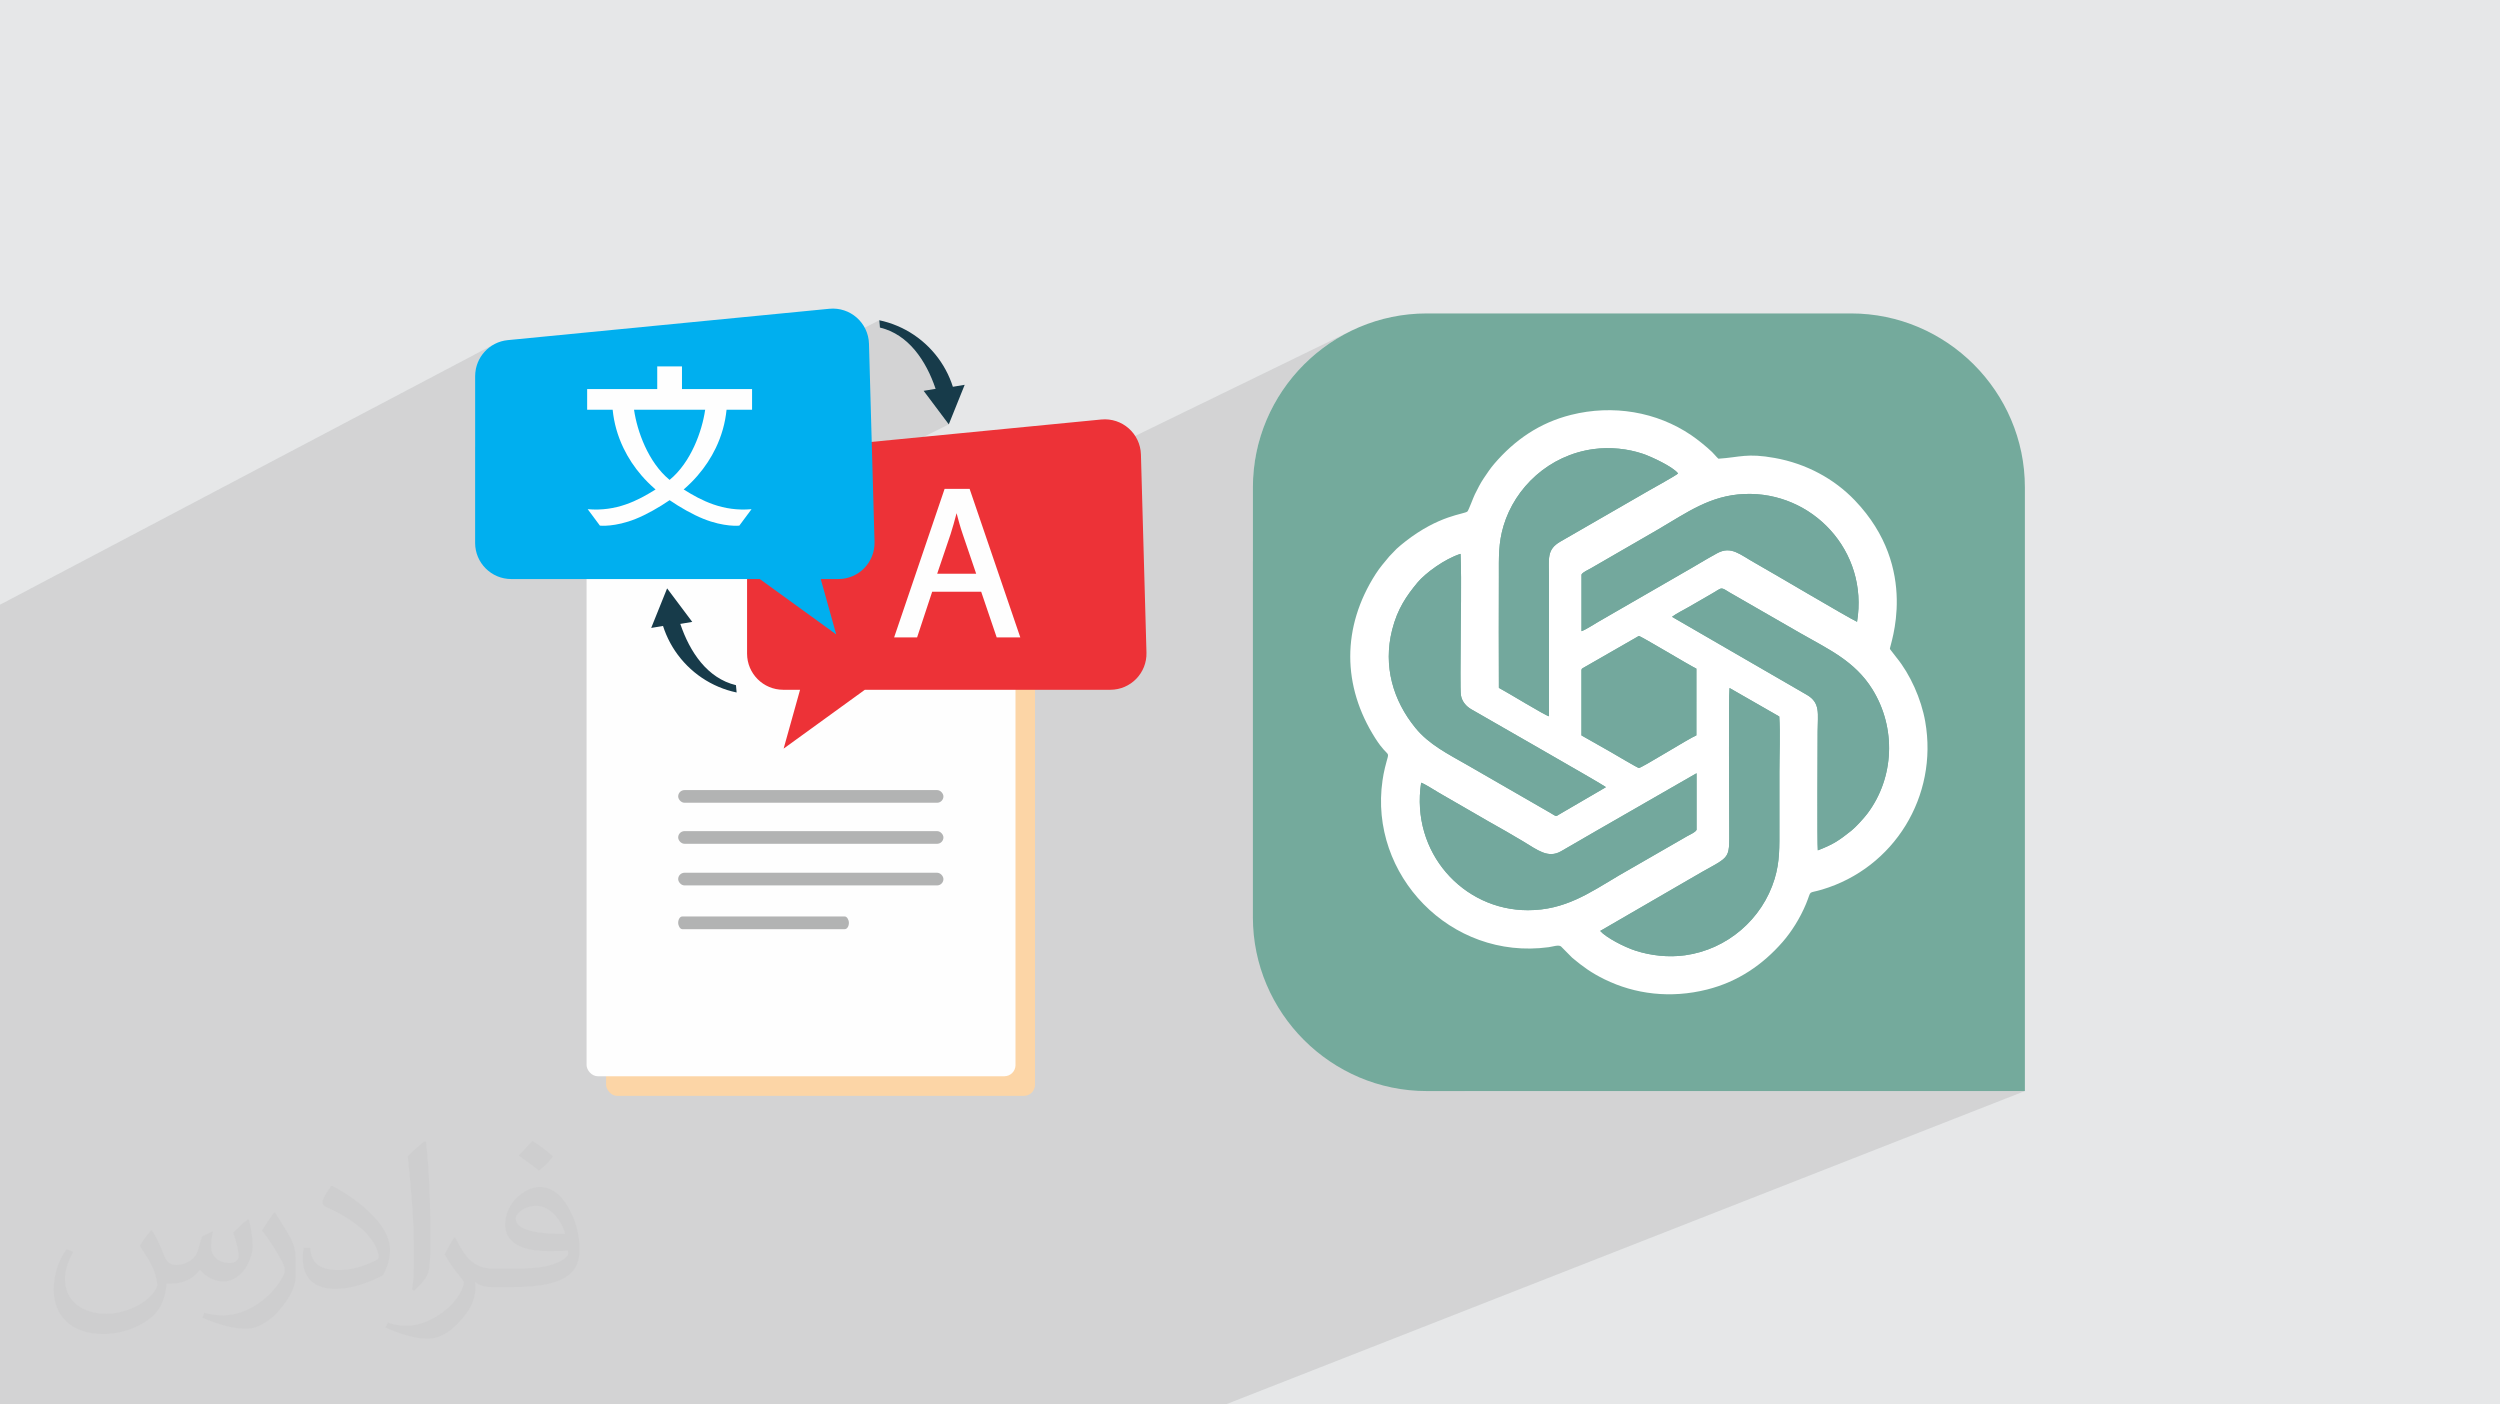
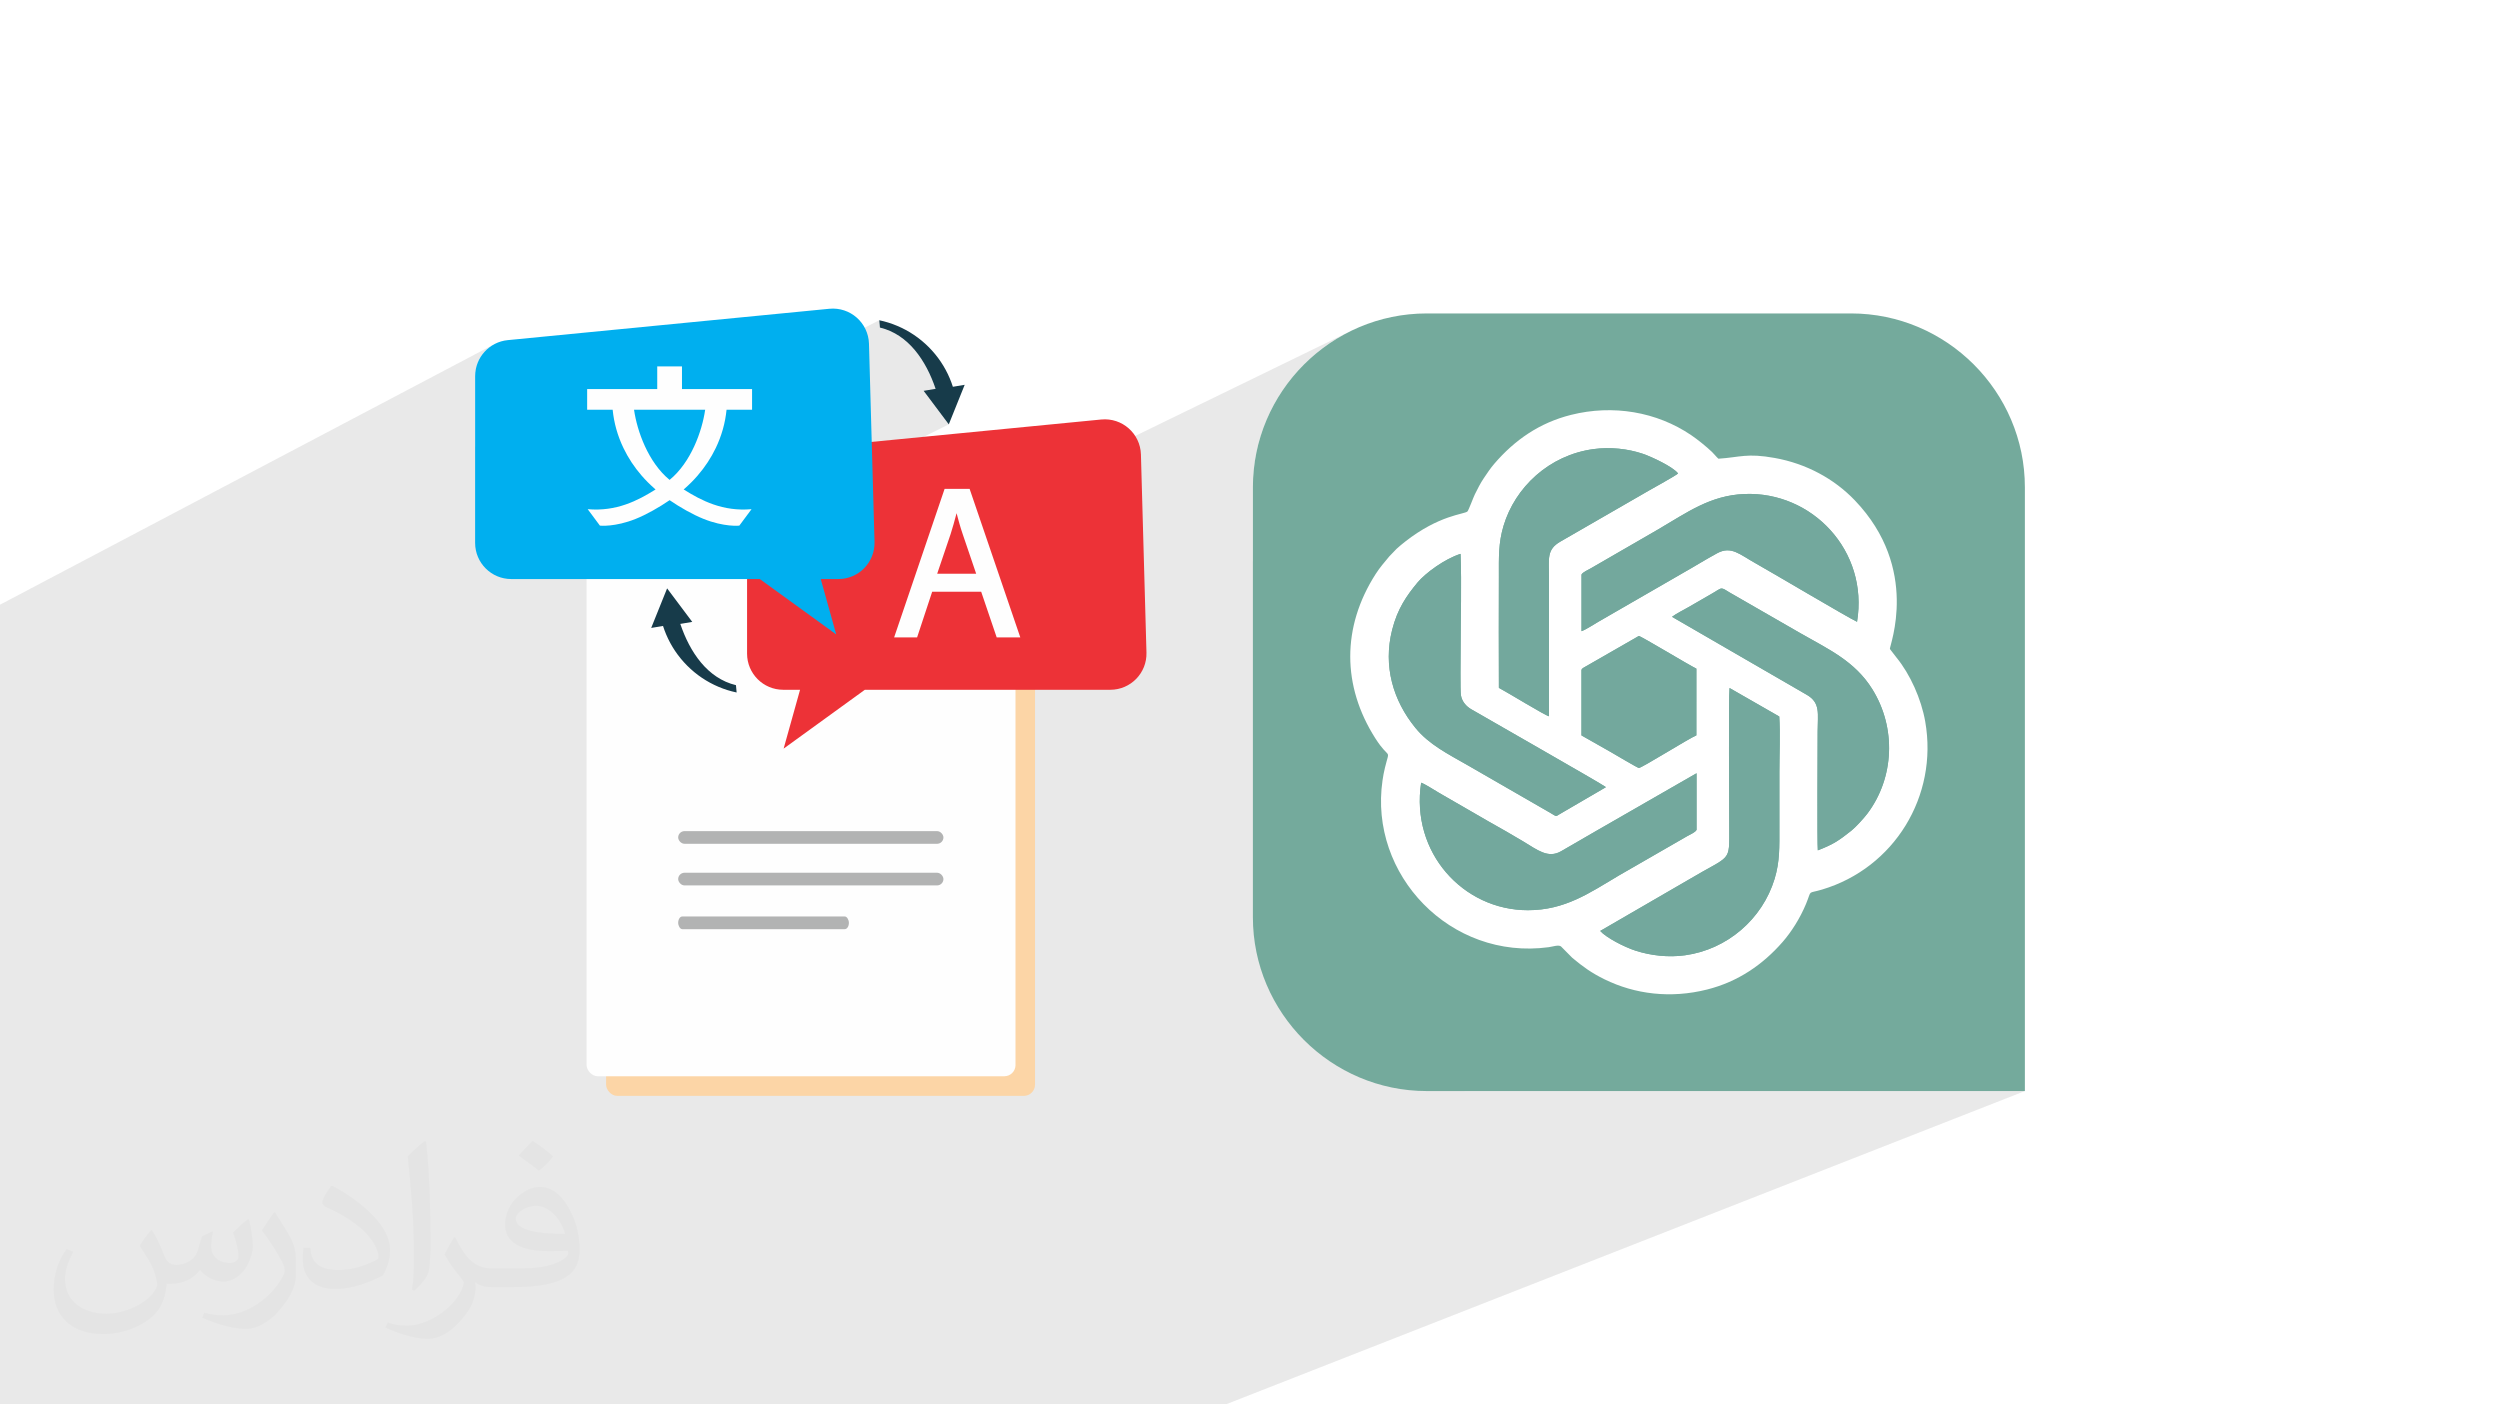
<svg xmlns="http://www.w3.org/2000/svg" xml:space="preserve" width="94.192mm" height="52.917mm" version="1.1" style="shape-rendering:geometricPrecision; text-rendering:geometricPrecision; image-rendering:optimizeQuality; fill-rule:evenodd; clip-rule:evenodd" viewBox="0 0 9404.92 5283.66">
  <defs>
    <style type="text/css">
   
    .fil4 {fill:#FEFEFE}
    .fil5 {fill:#B2B3B3}
    .fil3 {fill:#FCD5A6}
    .fil7 {fill:#00AFEF}
    .fil12 {fill:#73A89D}
    .fil10 {fill:#74AA9C}
    .fil0 {fill:#E6E7E8}
    .fil6 {fill:#ED3237}
    .fil8 {fill:#FEFEFE}
    .fil11 {fill:white}
    .fil9 {fill:#173B4A;fill-rule:nonzero}
    .fil2 {fill:#373435;fill-opacity:0.031}
    .fil1 {fill:#2B2A29;fill-opacity:0.102}
   
  </style>
  </defs>
  <g id="Layer_x0020_1">
-     <polygon class="fil0" points="-0,0 9404.92,0 9404.92,5283.66 -0,5283.66 " />
    <polygon class="fil1" points="585.02,5283.66 513.39,5283.66 441,5283.66 357.6,5283.66 282.99,5283.66 228.13,5283.66 79.9,5283.66 54.89,5283.66 -0,5283.66 -0,5275.85 -0,5172.44 -0,5169.57 -0,5169.54 -0,5168.81 -0,5145.92 -0,5132.06 -0,5124.77 -0,5120.08 -0,5114.7 -0,5111.48 -0,5111.39 -0,5079.43 -0,5048.17 -0,5047.96 -0,5022.71 -0,4993.57 -0,4987.37 -0,4983.61 -0,4865.3 -0,4858.86 -0,4841.13 -0,4832.25 -0,4825.88 -0,4816.95 -0,4774.16 -0,4764.69 -0,4749.6 -0,4727.8 -0,4700.65 -0,4694.58 -0,4694.34 -0,4688.35 -0,4682.44 -0,4663.76 -0,4647.76 -0,4616.89 -0,4591.49 -0,4579.58 -0,4567.42 -0,4544.63 -0,4534.83 -0,4532.2 -0,4491.31 -0,4479.12 -0,4478.81 -0,4461.4 -0,4388.76 -0,4334.62 -0,4325.14 -0,4244.71 -0,4212.49 -0,4210.17 -0,4139.68 -0,4079.03 -0,4045.12 -0,4032.95 -0,4005.01 -0,3936.62 -0,3924.1 -0,3913.41 -0,3901.25 -0,3886.51 -0,3859.93 -0,3818.56 -0,3759.5 -0,3746.13 -0,3727.37 -0,3718.01 -0,3713.48 -0,3684.96 -0,3683.78 -0,3623.82 -0,3614.36 -0,3613.38 -0,3600.83 -0,3581.92 -0,3580.27 -0,3578.27 -0,3564.82 -0,3453.19 -0,3368.26 -0,3367.7 -0,3358.72 -0,3322.56 -0,3236.95 -0,3224.14 -0,3222.52 -0,3210.47 -0,3159.16 -0,3155.22 -0,3147.64 -0,3145.18 -0,3134.8 -0,3133.34 -0,3118.39 -0,3110.79 -0,3088.82 -0,3076.4 -0,3046.44 -0,3033.68 -0,2976.92 -0,2950.5 -0,2931.68 -0,2917.3 -0,2904.85 -0,2890.92 -0,2779.55 -0,2765.75 -0,2734.9 -0,2699.84 -0,2654.99 -0,2607.24 -0,2353.04 -0,2274.87 1861.63,1293.73 1850.85,1299.86 1840.73,1306.92 1831.32,1314.83 1822.67,1323.55 1814.83,1333 1807.87,1343.14 1801.84,1353.89 1796.78,1365.21 1792.75,1377.04 1789.8,1389.31 1787.99,1401.97 1787.38,1414.95 1787.38,1681.88 2208.83,1463.69 2307.02,1463.69 2472.48,1378.25 2565.58,1378.25 2565.58,1463.69 2799.74,1463.69 3307.75,1204.73 3310.26,1232.27 3329.95,1237.95 3348.68,1245.22 3366.47,1254.04 3383.34,1264.27 3399.29,1275.83 3414.36,1288.62 3428.56,1302.54 3441.89,1317.5 3454.39,1333.39 3466.05,1350.13 3476.92,1367.61 3486.98,1385.73 3496.28,1404.41 3504.8,1423.54 3512.6,1443.03 3519.66,1462.77 3482.84,1481.2 3568.94,1596.01 3569.27,1596.47 2810.45,1973.15 2810.45,2178.36 2858.32,2178.36 2859.79,2179.42 3553.54,1839.2 3647.72,1839.2 3678.1,1928.23 5084.46,1243.89 5056.28,1258.37 5028.89,1274.17 5002.35,1291.23 4976.69,1309.51 4951.95,1328.97 4928.2,1349.57 4905.45,1371.25 4883.76,1394 4863.17,1417.76 4843.71,1442.49 4825.42,1468.15 4808.37,1494.69 4792.57,1522.08 4778.09,1550.26 4764.94,1579.22 4753.18,1608.88 4742.87,1639.23 4734.01,1670.21 4726.68,1701.78 4720.9,1733.9 4716.73,1766.54 4714.19,1799.64 4713.33,1833.16 4713.33,2111.76 5805.97,1598.66 5825.68,1589.53 5845.95,1581.17 5866.78,1573.57 5888.2,1566.77 5910.2,1560.76 5924.98,1557.25 5939.79,1554.13 5954.63,1551.4 5969.49,1549.07 5984.36,1547.13 5999.24,1545.57 6014.11,1544.39 6028.96,1543.61 6043.81,1543.2 6058.63,1543.18 6073.41,1543.55 6088.14,1544.29 6102.83,1545.41 6117.47,1546.92 6132.04,1548.79 6146.53,1551.04 6160.95,1553.67 6175.28,1556.66 6189.51,1560.04 6203.64,1563.78 6217.66,1567.9 6231.57,1572.37 6245.33,1577.22 6258.97,1582.43 6272.47,1588.01 6285.82,1593.95 6299.02,1600.25 6312.05,1606.92 6324.9,1613.94 6337.59,1621.32 6350.08,1629.05 6362.37,1637.15 6371.57,1643.58 6381.54,1650.92 6391.97,1658.91 6402.57,1667.32 6413.02,1675.9 6423.05,1684.44 6432.32,1692.67 6440.56,1700.37 6443.78,1703.59 6446.81,1706.83 6449.72,1710.05 6452.56,1713.26 6455.42,1716.44 6458.33,1719.58 6461.38,1722.67 6464.62,1725.7 6479.43,1724.56 6493.07,1723.23 6505.74,1721.79 6517.66,1720.3 6529.03,1718.81 6540.05,1717.41 6550.92,1716.16 6561.87,1715.12 6573.08,1714.38 6584.77,1714 6597.15,1714.03 6610.41,1714.54 6624.77,1715.61 6640.44,1717.32 6657.6,1719.71 6676.48,1722.86 6698.45,1727.25 6720.1,1732.45 6741.39,1738.45 6762.33,1745.23 6782.89,1752.79 6803.05,1761.09 6822.78,1770.14 6842.06,1779.92 6860.88,1790.4 6879.21,1801.57 6897.03,1813.42 6914.32,1825.94 6931.06,1839.1 6947.23,1852.88 6962.81,1867.29 6977.77,1882.3 6999.84,1906.53 7019.87,1930.9 7037.95,1955.33 7054.18,1979.78 7068.63,2004.19 7081.38,2028.5 7092.54,2052.65 7102.19,2076.6 7110.42,2100.28 7117.3,2123.63 7122.96,2146.61 7127.44,2169.15 7130.85,2191.19 7133.29,2212.69 7134.83,2233.59 7135.57,2253.82 7135.58,2273.33 7134.97,2292.06 7133.82,2309.97 7132.21,2326.99 7130.24,2343.06 7127.99,2358.14 7125.55,2372.15 7123.02,2385.06 7120.46,2396.79 7117.99,2407.3 7115.68,2416.52 7113.62,2424.41 7111.9,2430.9 7110.61,2435.94 7109.84,2439.48 7109.67,2441.44 7134.64,2473.82 7144.13,2485.92 7153.38,2498.66 7162.36,2511.99 7171.03,2525.87 7179.39,2540.22 7187.39,2555.01 7195.02,2570.18 7202.25,2585.67 7209.05,2601.41 7215.4,2617.37 7221.27,2633.47 7226.64,2649.69 7231.49,2665.93 7235.79,2682.17 7239.51,2698.34 7242.63,2714.39 7246.62,2740.69 7249.37,2766.89 7250.91,2792.96 7251.24,2818.87 7250.39,2844.58 7248.38,2870.07 7245.23,2895.31 7240.95,2920.24 7235.58,2944.85 7229.12,2969.11 7221.61,2992.98 7213.05,3016.42 7203.47,3039.41 7192.9,3061.91 7181.35,3083.89 7168.84,3105.33 7155.38,3126.17 7141.01,3146.4 7125.75,3165.97 7109.61,3184.86 7092.6,3203.04 7074.77,3220.46 7056.12,3237.11 7036.67,3252.95 7016.45,3267.93 6995.47,3282.04 6973.75,3295.24 6951.32,3307.49 6928.2,3318.78 6904.4,3329.04 6805.58,3370.24 6805.31,3370.91 6801.1,3382.77 6794.25,3400.33 6789.86,3410.6 6785.25,3420.74 6780.44,3430.77 6775.45,3440.65 6770.29,3450.39 6764.97,3459.95 6759.51,3469.34 6753.91,3478.54 6748.19,3487.53 6742.38,3496.32 6736.47,3504.86 6730.49,3513.17 6724.44,3521.22 6718.35,3529.01 6712.22,3536.51 6706.07,3543.72 6691.96,3559.38 6677.4,3574.55 6662.37,3589.21 6646.89,3603.31 6630.91,3616.87 6614.47,3629.84 6597.52,3642.21 6580.09,3653.95 6562.15,3665.03 6543.69,3675.45 6524.72,3685.17 6505.22,3694.18 6485.19,3702.45 5509.69,4104.53 7617.54,4104.53 4610.41,5283.66 2648.88,5283.66 2516.44,5283.66 2500.91,5283.66 2309.9,5283.66 2278.66,5283.66 2270.07,5283.66 2215.69,5283.66 2195.76,5283.66 2074.24,5283.66 1882.62,5283.66 1881.9,5283.66 1794.06,5283.66 1682.72,5283.66 1462.67,5283.66 1407.44,5283.66 1385.1,5283.66 1238.36,5283.66 1153.36,5283.66 1036.92,5283.66 1035.63,5283.66 996.66,5283.66 963.99,5283.66 925.5,5283.66 885.73,5283.66 749.62,5283.66 692.14,5283.66 669.34,5283.66 658.25,5283.66 657.27,5283.66 656.25,5283.66 " />
    <path class="fil2" d="M571.37 4628.22c17.95,27.21 29.6,53.36 40.96,82.43 8.45,16.91 12.93,48.09 52.57,48.09 11.61,0 28.28,-3.42 43.06,-11.61 16.63,-8.73 29.32,-21.94 35.94,-42l15.85 -53.36 38.57 -19.02 2.64 2.64c-5.27,20.09 -6.59,39.36 -6.59,54.43 0,44.63 38.57,61.56 69.22,61.56 17.95,0 34.09,-8.73 34.09,-25.11 0,-21.13 -8.98,-57.06 -20.62,-89.29 17.95,-17.95 35.94,-35.94 56.53,-50.47l3.17 1.6c8.98,38.04 14,75.56 14,100.66 0,24.57 -10.83,51.79 -19.81,69.49 -18.49,34.87 -51.25,62.62 -90.87,62.62 -30.1,0 -63.65,-15.07 -86.66,-43.06l-1.32 0c-21.66,26.96 -55.22,51.25 -108.86,51.25l-16.63 0c-2.64,35.41 -10.29,60.49 -21.94,82.95 -31.95,62.34 -126.81,106.47 -216.1,106.47 -124.17,0 -186.51,-71.59 -186.51,-166.96 0,-58.91 19.27,-113.6 48.88,-152.42l24.29 10.04c-18.49,35.41 -30.91,68.68 -30.91,101.45 0,89.29 72.66,131.83 156.4,131.83 77.68,0 173.83,-49.41 191.28,-106.72 -6.59,-62.62 -30.1,-91.93 -66.04,-148.99 10.83,-19.02 24.83,-38.04 42.28,-58.38l3.17 0 0 0 0 0 -0.02 -0.09zm1432.14 -336.04c26.15,16.39 51.79,35.66 76.87,57.85 -14,19.81 -31.45,37.79 -53.11,53.64 -25.11,-20.34 -50.19,-37.79 -75.84,-56.27 17.42,-19.55 34.62,-38.29 52.04,-55.22l0 0 0 0 0 0 0 0 0 0 0.03 0zm13.47 244.11c-42.28,0 -76.87,27.75 -76.87,48.34 0,44.13 84.53,57.85 185.72,57.31 -12.68,-51.79 -57.06,-105.68 -108.86,-105.68l0.01 0.03zm-94.86 236.19c54.96,0 103.04,-1.6 139.74,-10.83 40.96,-10.29 75.56,-30.91 75.56,-45.17 0,-3.7 0,-8.19 -1.32,-11.89 -22.98,2.11 -49.41,2.11 -72.38,2.11 -74.49,0 -131.55,-16.91 -154.02,-58.66 -5.55,-11.61 -9.51,-24.57 -9.51,-39.36 0,-40.43 17.42,-79.79 48.09,-107 25.61,-22.45 53.89,-36.44 82.67,-36.44 52.04,0 93.51,41.75 122.57,107.54 15.85,35.94 26.68,77.4 26.68,129.72 0,34.87 -9.51,64.19 -31.17,85.85 -40.43,39.11 -114.92,53.89 -229.04,53.89l-51.79 0 0 0 -13.47 0c-28.28,0 -48.62,-5.02 -64.72,-17.42l-2.64 0c0.79,6.59 1.32,12.93 1.32,19.02 0,25.61 -8.45,58.38 -25.61,84.53 -50.72,75.3 -105.68,108.04 -153.24,108.04 -48.09,0 -107,-18.49 -160.11,-42.54l9.51 -18.49c17.17,7.13 40.96,11.89 73.7,11.89 85.85,0 198.66,-82.43 212.66,-163 -3.17,-6.59 -8.98,-15.32 -17.17,-24.57 -25.11,-29.85 -40.96,-54.68 -55.75,-80.83 12.68,-25.11 24.29,-45.17 35.13,-63.4l4.49 -0.53c36.72,74.77 69.99,117.55 144.23,117.55l11.61 0 0 0 53.89 0 0 0 0 0 0 0 0 0 0 0 0.09 0.01zm-371.98 79c6.34,-34.34 6.87,-72.91 6.87,-108.86l0 -53.36c0,-99.6 -12.68,-244.36 -22.98,-338.68 17.95,-19.27 43.06,-42 62.87,-57.31l5.81 1.6c13.47,118.62 16.63,256 16.63,383.06 0,33.3 -1.32,65.79 -4.49,89.55 -1.85,30.1 -19.27,52.83 -56.53,87.7l-8.19 -3.7zm-382.8 -157.19c1.85,46.77 24.83,83.49 105.15,83.49 49.93,0 92.19,-12.93 138.96,-35.13 8.45,-3.7 12.93,-8.73 12.93,-12.93 0,-29.32 -22.45,-68.15 -60.23,-103.55 -36.72,-33.3 -85.34,-62.62 -130.76,-82.18 -15.6,-6.59 -20.62,-13.47 -20.62,-20.09 0,-13.47 17.95,-41.75 32.77,-62.09l5.02 -0.53c52.04,27.21 110.17,67.64 153.24,112.53 39.11,41.47 63.4,83.49 63.4,129.19 0,33.81 -10.29,65.51 -26.96,95.11 -57.06,28.79 -117.83,50.72 -178.06,50.72 -73.17,0 -123.1,-34.34 -123.1,-114.92 0,-8.73 0,-22.19 3.17,-39.64l25.11 0 0 0 0 0 0 0 0 0 0 0 -0.02 0zm-132.37 -132.9l45.45 73.45c16.63,27.21 32.23,56.81 32.23,103.55l0 59.7c0,48.34 -30.91,100.13 -80.83,151.38 -39.11,34.62 -73.7,49.41 -105.68,49.41 -47.55,0 -101.98,-14.79 -164.85,-41.75l7.13 -18.49c19.81,5.27 42.79,9.77 71.06,9.77 90.36,-0.53 182.8,-66.57 225.08,-147.15 5.02,-9.26 6.87,-17.95 6.87,-24.04 0,-9.26 -5.02,-19.55 -8.98,-28.79 -22.98,-43.31 -48.62,-82.95 -76.87,-119.68 14.79,-23.25 29.6,-45.7 45.7,-67.9l3.7 0.53 0 0 0 0 0 0 0 0 0 0 -0.02 0.01z" />
    <rect class="fil3" x="2280.11" y="2065.14" width="1613.6" height="2057.58" rx="42.13" ry="42.13" />
    <rect class="fil4" x="2206.72" y="1991.24" width="1613.6" height="2057.58" rx="42.13" ry="42.13" />
-     <rect class="fil5" x="2551.27" y="2972.21" width="997.88" height="47.77" rx="24.07" ry="24.07" />
    <rect class="fil5" x="2551.27" y="3126.6" width="997.88" height="47.77" rx="24.07" ry="24.07" />
    <rect class="fil5" x="2551.27" y="3283.18" width="997.88" height="47.77" rx="24.07" ry="24.07" />
    <rect class="fil5" x="2551.27" y="3447.73" width="642.25" height="47.77" rx="15.49" ry="24.07" />
    <path class="fil6" d="M4312.98 2455.08l-20.84 -745.34c-2.21,-78.8 -70.73,-139.24 -149.2,-131.59l-1209.66 117.96c-69.68,6.8 -122.83,65.38 -122.83,135.39l0 627.4c0,75.13 60.91,136.02 136.03,136.02l63.32 0 -61.82 221.37 305.56 -221.37 923.43 0c76.63,0 138.12,-63.24 136,-139.84z" />
    <path class="fil7" d="M3289.91 2038.52l-20.84 -745.34c-2.21,-78.81 -70.72,-139.25 -149.18,-131.59l-1209.67 117.96c-69.68,6.8 -122.83,65.38 -122.83,135.4l0 627.38c0,75.14 60.91,136.03 136.04,136.03l934.89 0 287.46 208.28 -58.14 -208.28 66.28 0c76.62,0 138.12,-63.24 135.98,-139.84z" />
    <path class="fil8" d="M3598.62 1930.52c6.49,25.1 13.56,51.11 23.11,79.1l50.58 148.71 -146.64 0 50.65 -149.64c7.45,-23.49 14.65,-48.73 22.3,-78.17zm49.1 -91.32l-94.18 0 -189.84 558.69 86.41 0 56.7 -171.72 184.42 0 58.31 171.72 88.83 0 -190.65 -558.69z" />
    <path class="fil8" d="M2519.03 1805.36c-80.59,-66.06 -122.3,-183.72 -133.81,-263.88l267.6 0c-11.49,80.16 -53.21,197.82 -133.8,263.88zm105.34 -16.24c27.57,-31.78 50.4,-66.43 68.24,-103.56 22.14,-46.08 35.75,-94.38 40.64,-144.08l95.99 0 0 -77.78 -263.66 0 0 -85.44 -93.1 0 0 85.44 -263.65 0 0 77.78 95.97 0c4.9,49.7 18.51,98 40.64,144.08 17.84,37.13 40.69,71.78 68.24,103.56 14.73,16.97 30.79,33.14 48.15,48.43 1.44,1.27 2.9,2.51 4.35,3.76 -67.13,42.25 -147.71,83.74 -255.34,74.19l45.95 61.85c0,0.27 56.54,6 134.42,-25.23 41.48,-16.63 88.73,-43.7 127.83,-70.48 39.1,26.78 86.34,53.85 127.82,70.48 77.87,31.23 134.42,25.5 134.42,25.23l45.96 -61.85c-107.65,9.56 -188.23,-31.94 -255.35,-74.19 1.46,-1.26 2.92,-2.5 4.35,-3.76 17.36,-15.29 33.43,-31.45 48.15,-48.43z" />
    <path class="fil9" d="M2559.25 2347.09l44.99 -7.53 -94.28 -125.73 -0.33 -0.45 -59.89 148.87 44.49 -7.45c3.42,10.76 7.34,21.38 11.75,31.8 18.67,44.14 45.39,83.78 79.43,117.82 34.03,34.04 73.68,60.77 117.82,79.43 22.03,9.32 44.72,16.42 67.92,21.27l-2.53 -27.54c-107.58,-25.75 -173.62,-124.71 -209.38,-230.5z" />
    <path class="fil9" d="M3519.66 1462.77l-45 7.52 94.28 125.73 0.33 0.46 59.89 -148.87 -44.47 7.45c-3.43,-10.77 -7.35,-21.37 -11.77,-31.8 -18.66,-44.14 -45.39,-83.78 -79.42,-117.83 -34.05,-34.03 -73.68,-60.76 -117.82,-79.42 -22.04,-9.33 -44.72,-16.41 -67.92,-21.27l2.51 27.55c107.59,25.74 173.64,124.69 209.4,230.49z" />
    <path class="fil10" d="M5367.36 1179.13l1596.14 0c359.73,0 654.03,294.31 654.03,654.03l0 2271.36 -2250.17 0c-359.73,0 -654.03,-294.3 -654.03,-654.03l0 -1617.33c0,-359.72 294.3,-654.03 654.03,-654.03z" />
    <path class="fil11" d="M6353.87 3308.6c160.59,-95.82 151.47,-60.4 151.5,-196.44 0.01,-72.02 -2.96,-489.87 1.08,-523.91l187.15 107.29c4.06,65.27 0.41,142.78 0.41,209.41 0,69.88 0,139.76 0,209.64 0,71.11 1.93,126.17 -18.06,191.79 -46.1,151.36 -178.06,265.34 -336.84,287.37 -63.33,8.79 -128.87,1 -185.43,-17.09 -43.75,-14 -111.74,-49.63 -133.81,-74.46l334 -193.61zm-1007.6 -364.1c15.73,5.46 48.18,27.15 64.71,36.52 22.35,12.71 41.44,24.41 63.31,36.61 43.5,24.3 83.66,49.17 126.69,73.19 43.62,24.39 86.05,48.56 128.41,74 54.88,32.99 94.17,65.5 143.03,37.71 43,-24.46 84.98,-49.53 128.13,-74.18l381.85 -219.44 0 212.99c-4.58,9.46 -25.26,17.82 -35.39,23.77l-256.82 147.85c-111.49,66.28 -203.11,130.64 -342.29,130.64 -244.2,0 -441.63,-217.75 -401.63,-479.67zm603.19 -424.73c3.86,-7.55 -1.02,-1.3 6.1,-6.94l209.61 -120.34c6.93,-0.33 189.14,109.89 216.6,122.93l-0.03 250.9c-30.09,12.56 -206.41,123.34 -216.44,122.73 -4.77,-0.29 -95.22,-53.82 -108.41,-61.5l-107.44 -60.94 0 -246.86zm91.76 441.23c-0.46,0.44 -1.09,0.99 -1.42,1.25l-171.33 99.88c-19.01,11.09 -9.21,10.92 -43.02,-8.02l-303.15 -174.7c-76.06,-43.55 -146.37,-78.37 -197.6,-141.25 -83.94,-103.01 -122,-232.06 -87.58,-368.35 20.27,-80.29 55.26,-129.63 95.2,-177.92 29.33,-35.44 102.81,-89.67 162.24,-108.28 4.47,115.27 0.26,239.45 0.26,355.69 0,28.35 -1.78,159.06 1.14,176.33 4.21,24.92 21.06,41.98 38.08,52.15 34.61,20.72 497.67,284.24 507.18,293.21zm248.79 -640.56c15.11,-11.51 43.82,-26.09 61.24,-35.97l91.13 -52.64c6.77,-3.91 23.25,-14.63 29.47,-17.08 9.92,-3.94 23.04,7.45 31.85,12.39l270.85 155.8c104.73,59.9 203,104.15 268.64,209.17 91.38,146.23 83.13,333.88 -18.17,468.56 -13.1,17.44 -44.49,51.88 -60.2,64.13 -45.52,35.54 -62.26,49.26 -126.29,74.18 -2.75,-25.48 -0.64,-395.31 -0.64,-447.63 0,-65.48 11.82,-107.21 -40.8,-137.49l-507.08 -293.43zm-340.42 -159.04c4.59,-8.91 25.74,-17.94 35.5,-23.65l253.32 -146.44c108.24,-63.29 195.22,-127.53 323.72,-132.87 254.92,-10.58 468.37,213.72 424.05,480.72 -30.44,-13.59 -332,-192.4 -383.3,-220.94 -58.17,-32.36 -90.11,-65.55 -142.85,-37.04 -43.03,23.27 -84.83,49.63 -128.31,74.04l-253.57 146.26c-21.25,11.99 -41.54,24.14 -63.38,36.57 -16.35,9.28 -48.28,30.44 -65.17,36.44l0 -213.1zm-310.87 426.33c-0.92,-139.57 -0.04,-279.42 -0.04,-419.02 0,-71.24 -2.07,-125.41 17.83,-191.32 43.22,-143.31 170.07,-265.03 338.34,-287.96 62.44,-8.52 129.47,-1.29 185.38,17.68 34.37,11.65 114.03,49.4 132.66,73.98 -5.69,6.53 -95.27,56.05 -110.29,64.65l-332.44 191.64c-52.35,30.28 -42.92,63.32 -42.92,133.76l0 523.42c-12.93,-1.79 -161.18,-92.88 -188.52,-106.83zm-118.22 -663.63c-12.73,11.2 -105.54,12.62 -234.83,113.88 -10.66,8.37 -22.41,18.19 -31.81,26.78l-27.45 28.52c-17.46,21.23 -34.86,40.63 -51.11,66.01 -128.27,200.15 -126.34,421.85 -1.61,617.8 55.62,87.39 55.72,31.85 36.33,111.59 -3.87,15.91 -6.63,30.93 -9.02,47.32 -51.69,354.29 255.19,677.39 625.19,627.34 14.05,-1.89 36.84,-10.01 46.2,-2.93l42.51 42.89c39.6,33.13 72.35,56.91 121.45,80.97 114.59,56.13 248.36,72.81 385.49,38.34 117.1,-29.44 210.2,-94.08 284.25,-178.91 32.84,-37.63 65.34,-88.38 88.19,-143.38 23.08,-55.58 2.63,-36.55 60.61,-53.91 270.88,-81.12 437.12,-351.14 387.76,-632.03 -14.98,-85.16 -56.71,-177.92 -107.99,-240.57l-24.97 -32.38c-1.73,-12.44 114.76,-301.52 -131.9,-559.14 -78.12,-81.62 -183.32,-138.26 -301.28,-159.44 -105.63,-18.96 -129.39,-2.61 -211.86,2.84 -8.97,-7.99 -15.17,-16.73 -24.06,-25.33 -20.31,-19.59 -54.94,-47.47 -78.19,-63.21 -130.07,-88.24 -294.76,-115.92 -452.17,-76.39 -118.99,29.87 -211.97,94.57 -288.8,184.01 -14.71,17.13 -25.81,34.09 -39.06,53.65 -13.41,19.78 -22.75,38.94 -33.93,61.22 -5.66,11.28 -23.17,59.38 -27.92,64.48z" />
    <path class="fil12" d="M6041.21 2961.01c-9.52,-8.97 -472.57,-272.49 -507.18,-293.21 -17.02,-10.17 -33.87,-27.23 -38.08,-52.15 -2.92,-17.27 -1.14,-147.99 -1.14,-176.33 0,-116.24 4.21,-240.43 -0.26,-355.69 -59.43,18.6 -132.92,72.84 -162.24,108.28 -39.94,48.29 -74.93,97.63 -95.2,177.92 -34.42,136.29 3.63,265.34 87.58,368.35 51.23,62.87 121.54,97.69 197.6,141.25l303.15 174.7c33.82,18.94 24.01,19.11 43.02,8.02l171.33 -99.88c0.33,-0.26 0.96,-0.81 1.42,-1.25z" />
    <path class="fil12" d="M6019.87 3502.21c22.07,24.82 90.05,60.46 133.81,74.46 56.55,18.09 122.1,25.88 185.43,17.09 158.78,-22.04 290.74,-136.01 336.84,-287.37 19.99,-65.62 18.06,-120.68 18.06,-191.79 0,-69.88 0,-139.76 0,-209.64 0,-66.63 3.65,-144.14 -0.41,-209.41l-187.15 -107.29c-4.03,34.04 -1.07,451.89 -1.08,523.91 -0.03,136.04 9.09,100.62 -151.5,196.44l-334 193.61z" />
    <path class="fil12" d="M5638.71 2587.74c27.35,13.95 175.59,105.04 188.52,106.83l0 -523.42c0,-70.43 -9.44,-103.47 42.92,-133.76l332.44 -191.64c15.03,-8.61 104.6,-58.12 110.29,-64.65 -18.63,-24.58 -98.29,-62.33 -132.66,-73.98 -55.91,-18.97 -122.94,-26.2 -185.38,-17.68 -168.27,22.94 -295.11,144.65 -338.34,287.96 -19.9,65.91 -17.83,120.08 -17.83,191.32 0,139.6 -0.88,279.45 0.04,419.02z" />
    <path class="fil12" d="M5949.58 2161.41l0 213.1c16.89,-6 48.83,-27.17 65.17,-36.44 21.85,-12.43 42.14,-24.58 63.38,-36.57l253.57 -146.26c43.47,-24.4 85.27,-50.76 128.31,-74.04 52.74,-28.51 84.68,4.68 142.85,37.04 51.3,28.54 352.86,207.35 383.3,220.94 44.32,-267.01 -169.12,-491.31 -424.05,-480.72 -128.5,5.34 -215.48,69.57 -323.72,132.87l-253.32 146.44c-9.76,5.71 -30.9,14.75 -35.5,23.65z" />
    <path class="fil12" d="M6290.01 2320.45l507.08 293.43c52.62,30.28 40.8,72.01 40.8,137.49 0,52.32 -2.11,422.15 0.64,447.63 64.03,-24.92 80.77,-38.64 126.29,-74.18 15.71,-12.25 47.1,-46.69 60.2,-64.13 101.31,-134.68 109.55,-322.33 18.17,-468.56 -65.64,-105.02 -163.91,-149.27 -268.64,-209.17l-270.85 -155.8c-8.82,-4.94 -21.93,-16.34 -31.85,-12.39 -6.21,2.46 -22.7,13.17 -29.47,17.08l-91.13 52.64c-17.41,9.88 -46.13,24.45 -61.24,35.97z" />
    <path class="fil12" d="M5346.27 2944.5c-40,261.92 157.43,479.67 401.63,479.67 139.18,0 230.8,-64.36 342.29,-130.64l256.82 -147.85c10.12,-5.95 30.8,-14.32 35.39,-23.77l0 -212.99 -381.85 219.44c-43.14,24.65 -85.12,49.71 -128.13,74.18 -48.87,27.79 -88.16,-4.72 -143.03,-37.71 -42.36,-25.44 -84.78,-49.6 -128.41,-74 -43.02,-24.02 -83.18,-48.89 -126.69,-73.19 -21.88,-12.2 -40.97,-23.9 -63.31,-36.61 -16.53,-9.38 -48.99,-31.06 -64.71,-36.52z" />
-     <path class="fil12" d="M5949.45 2519.78l0 246.86 107.44 60.94c13.19,7.68 103.63,61.21 108.41,61.5 10.03,0.61 186.35,-110.17 216.44,-122.73l0.03 -250.9c-27.46,-13.04 -209.67,-123.26 -216.6,-122.93l-209.61 120.34c-7.12,5.64 -2.24,-0.61 -6.1,6.94z" />
+     <path class="fil12" d="M5949.45 2519.78l0 246.86 107.44 60.94c13.19,7.68 103.63,61.21 108.41,61.5 10.03,0.61 186.35,-110.17 216.44,-122.73l0.03 -250.9c-27.46,-13.04 -209.67,-123.26 -216.6,-122.93l-209.61 120.34z" />
  </g>
</svg>